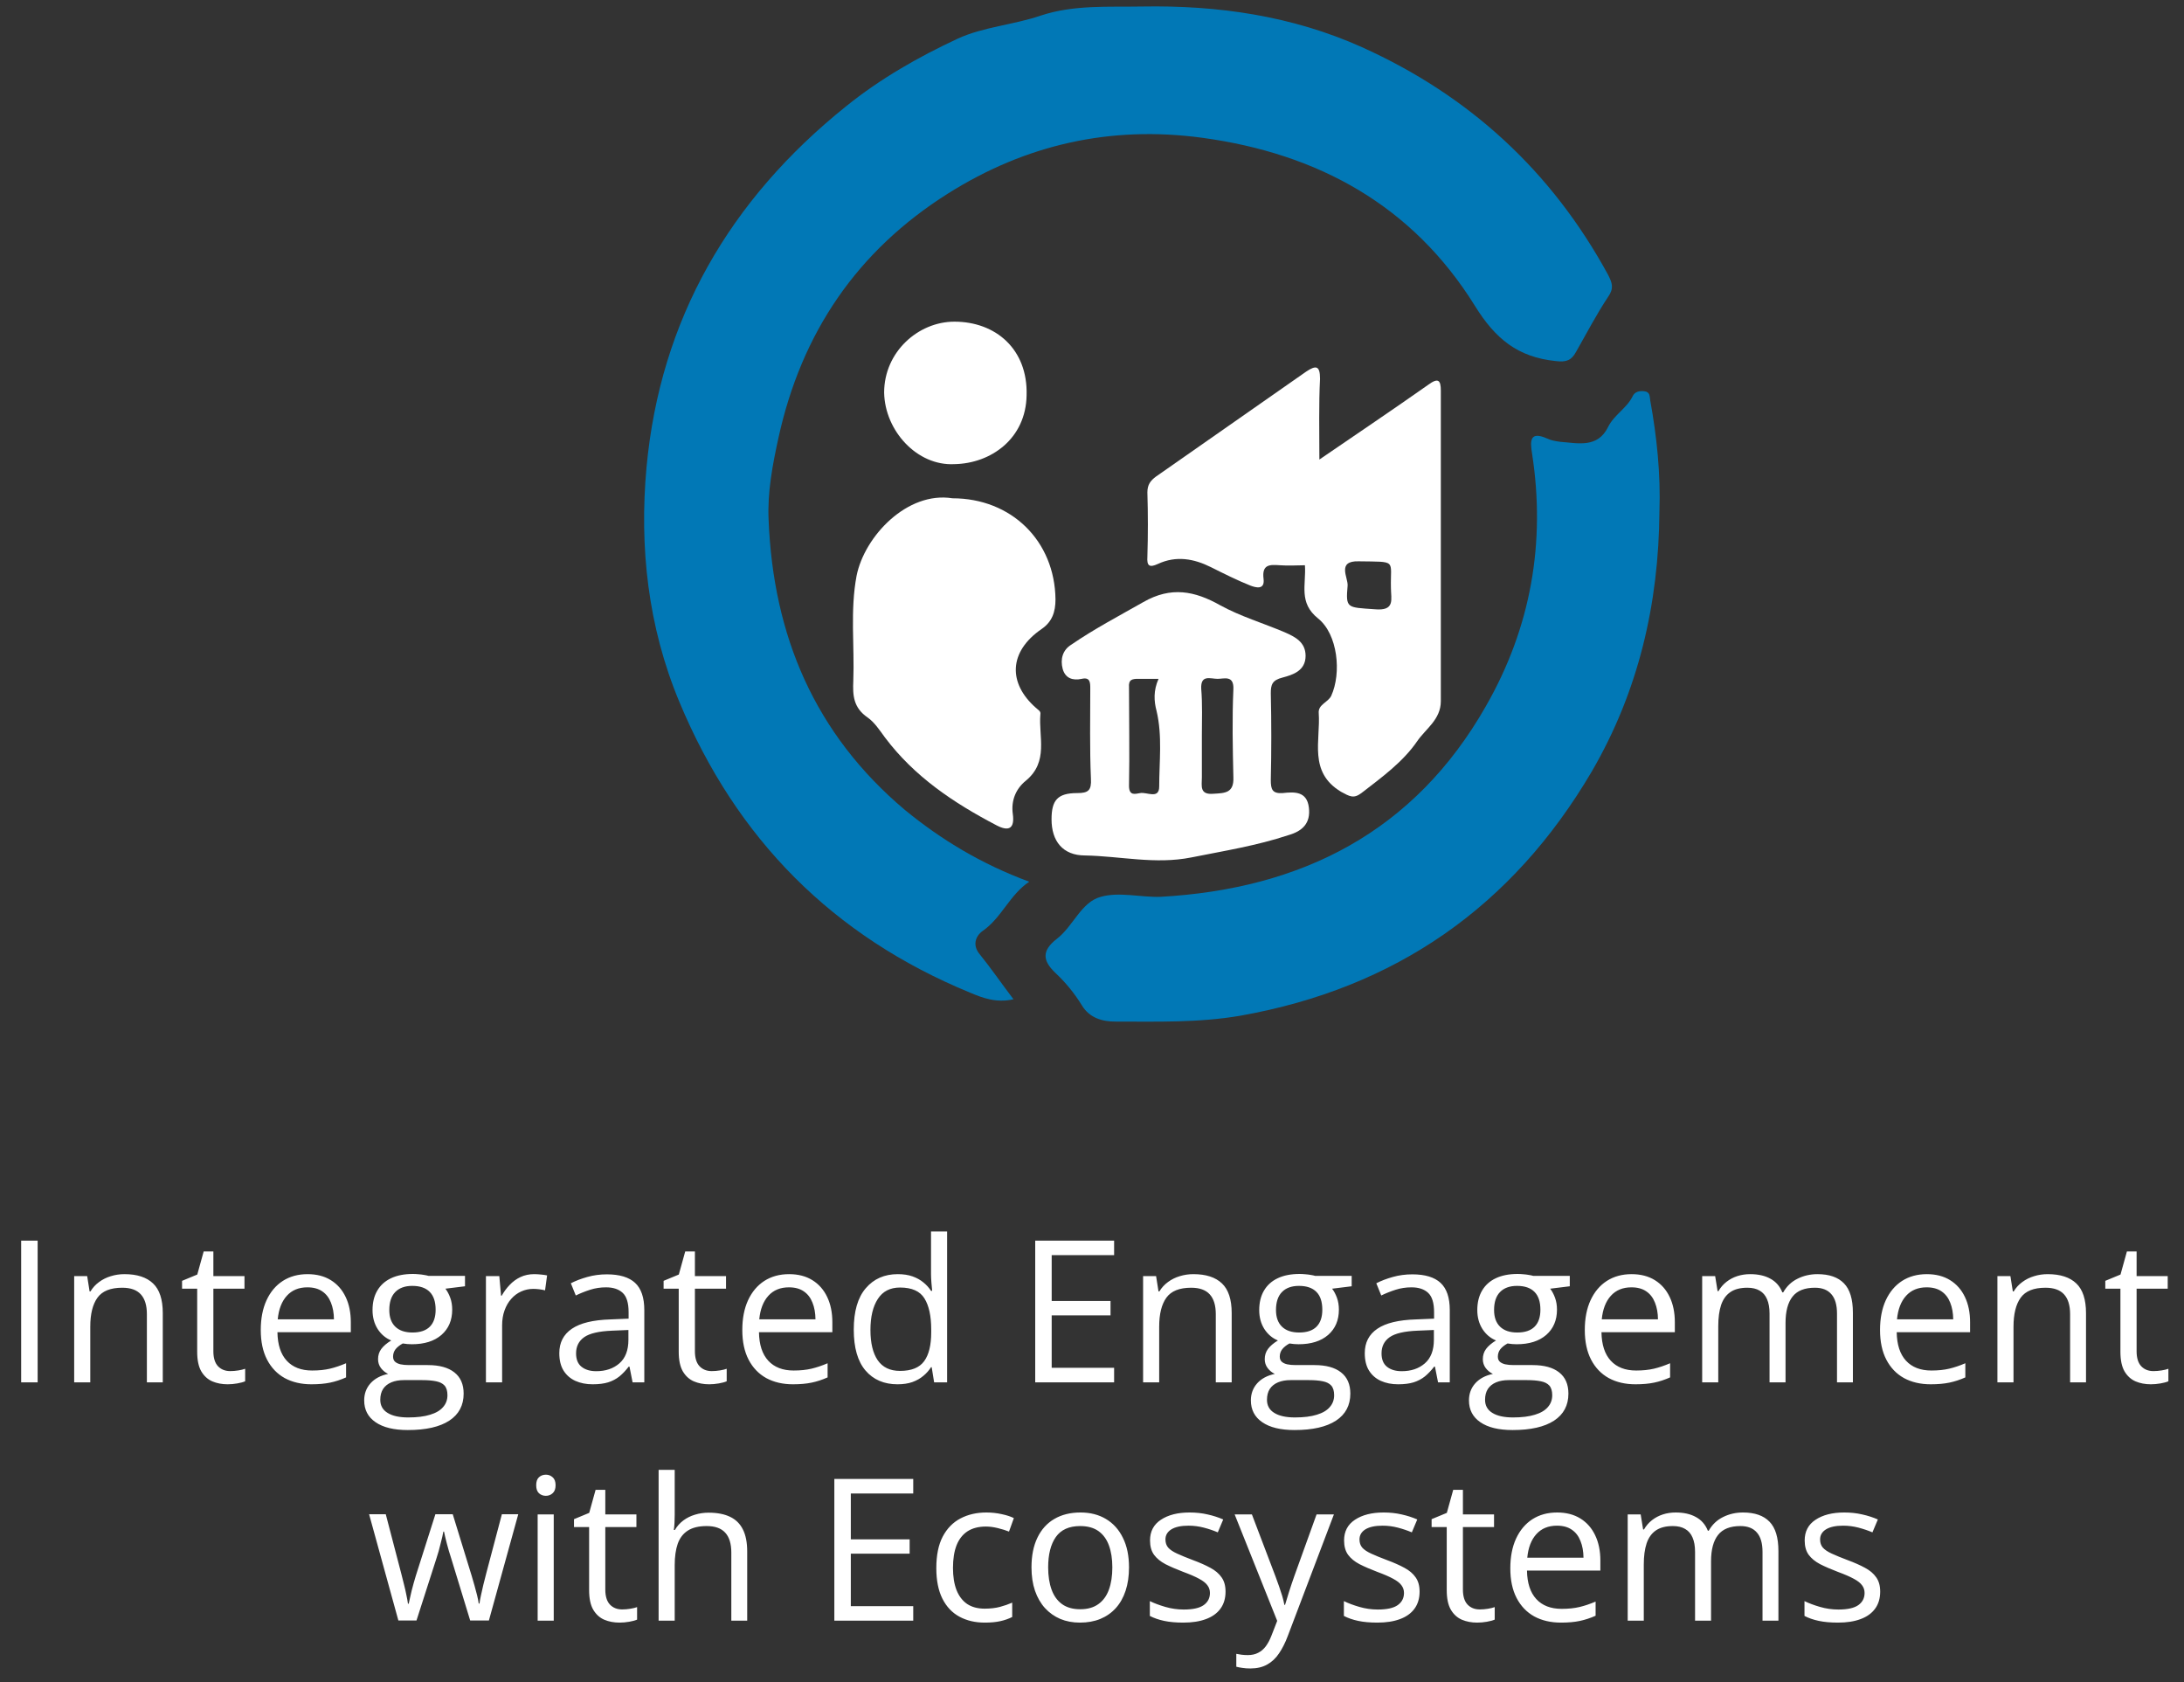
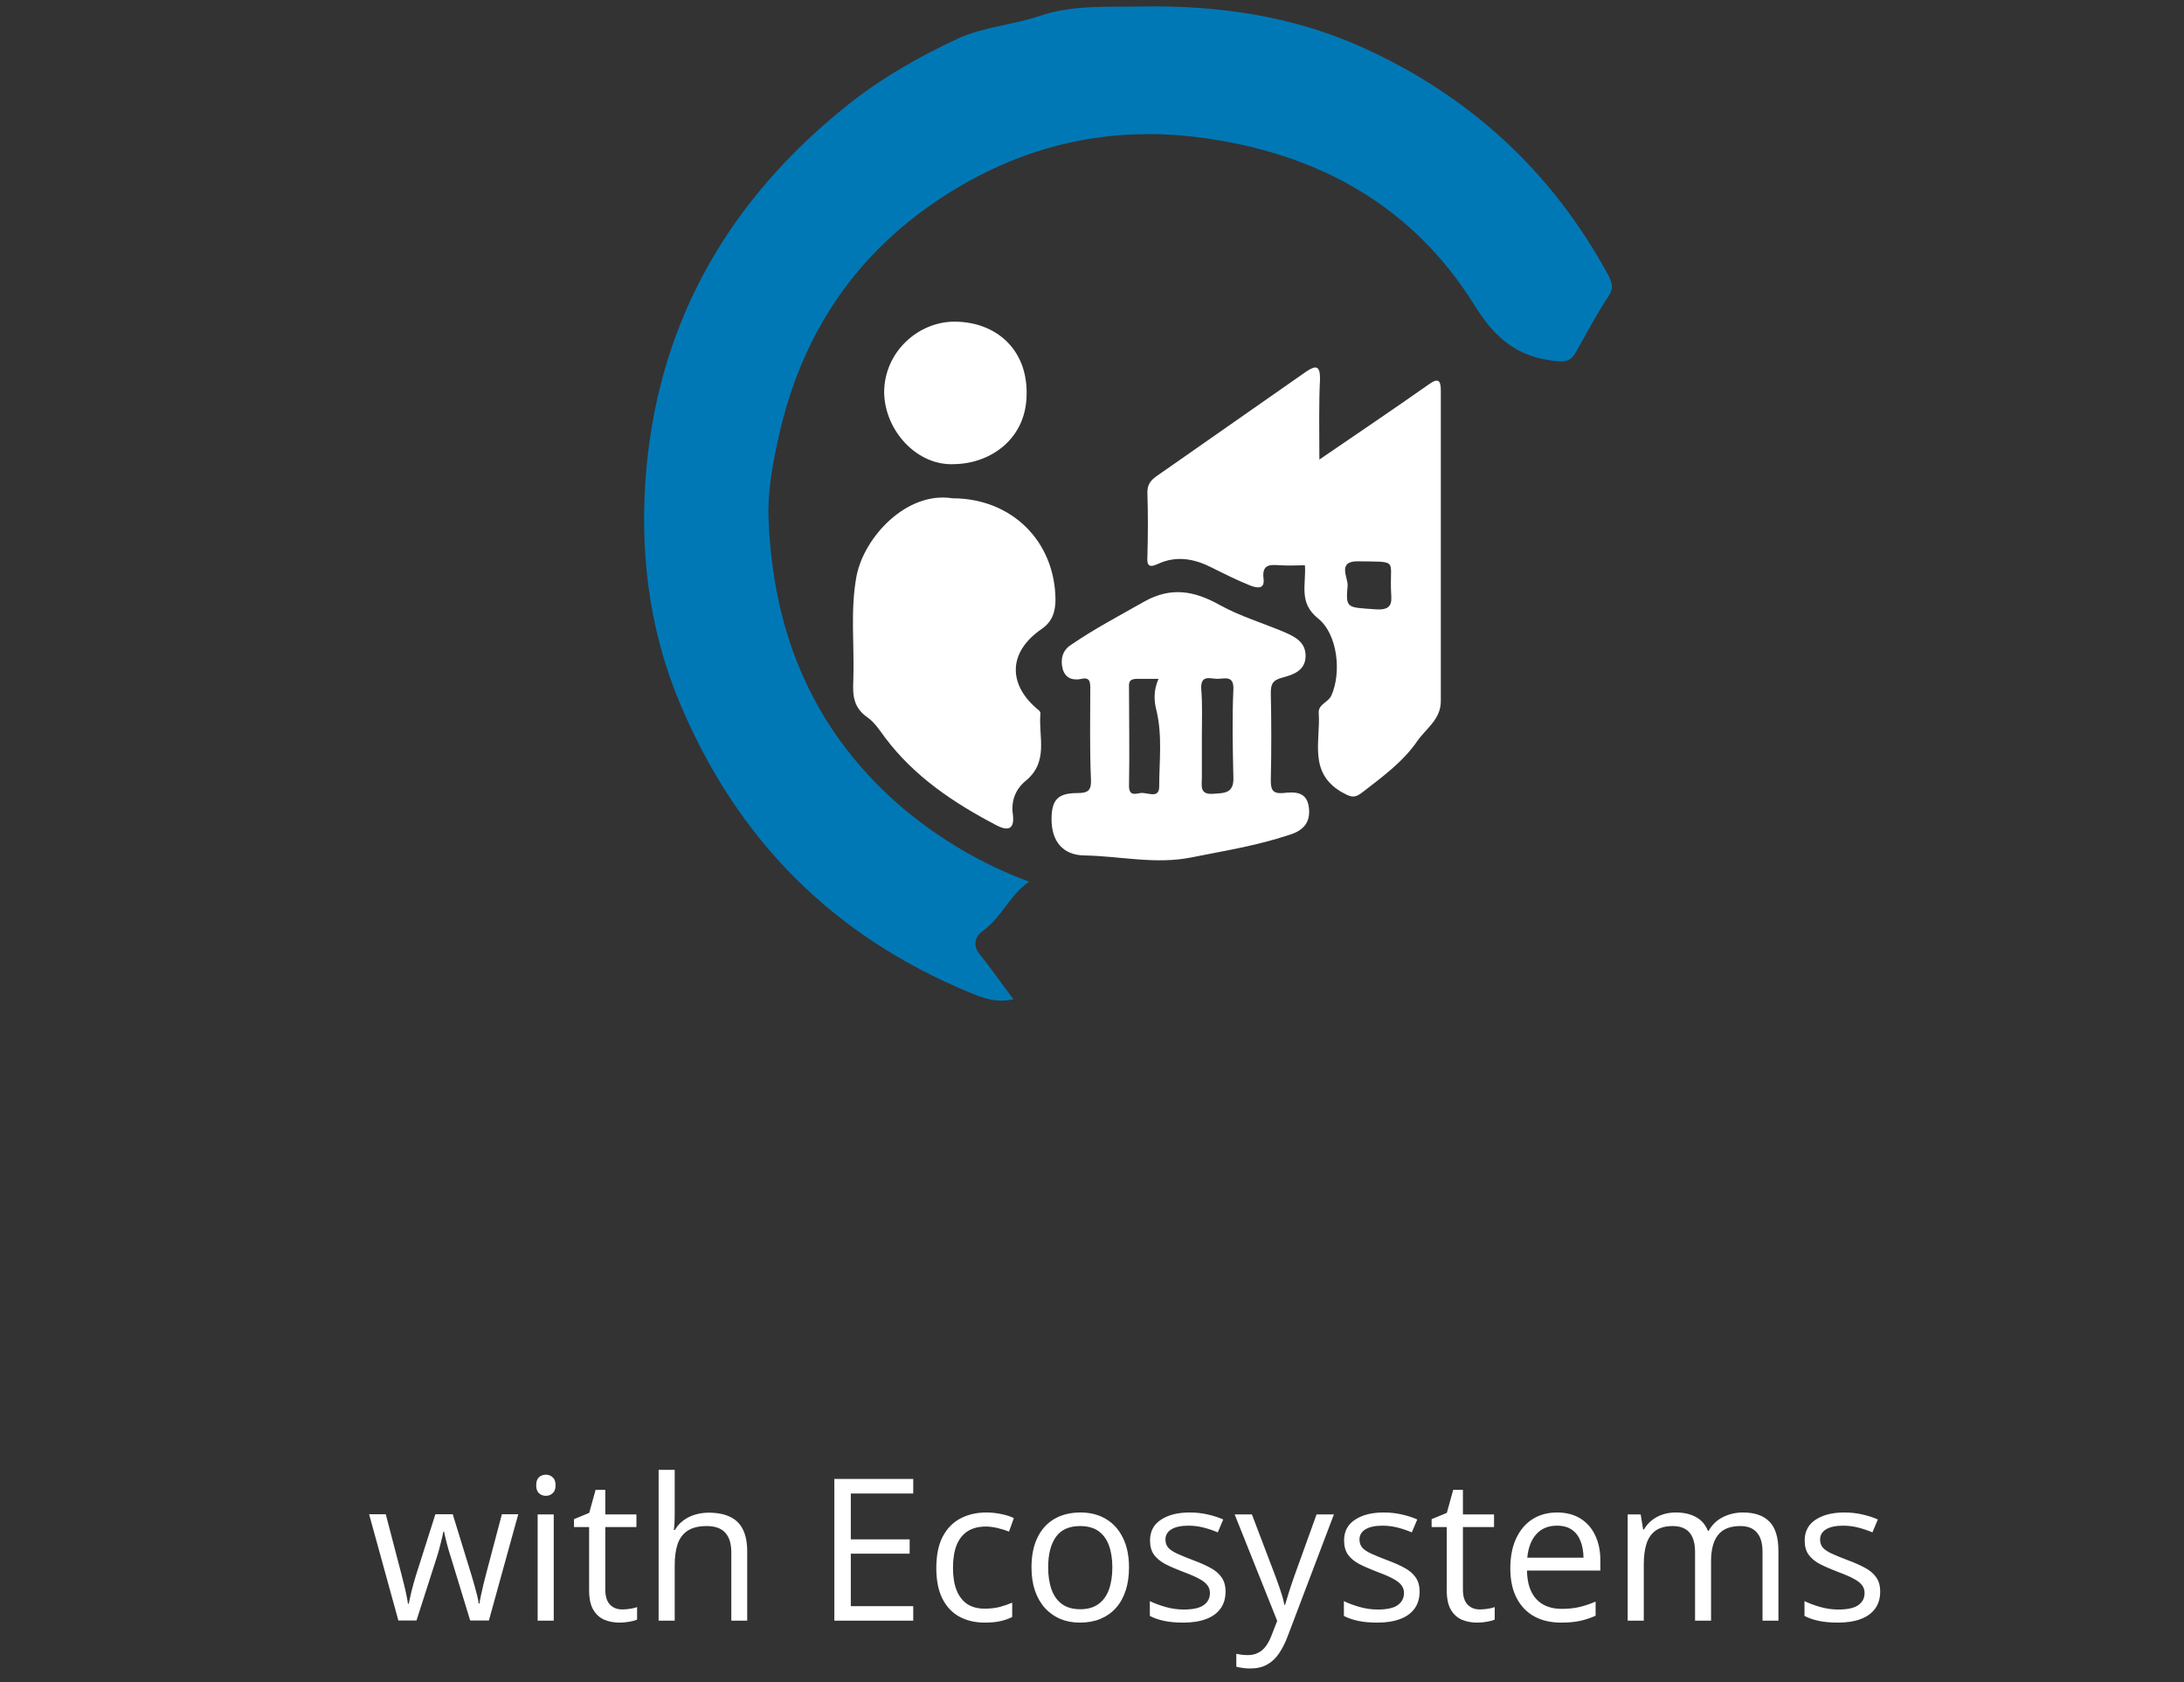
<svg xmlns="http://www.w3.org/2000/svg" width="248" height="191" viewBox="0 0 248 191" fill="none">
  <rect x="0" y="0" width="248" height="191" fill="#333333" stroke="none" />
-   <path d="M2.403 156.939V140.848H4.275V156.939H2.403ZM14.136 144.656C15.567 144.656 16.649 145.009 17.383 145.713C18.117 146.41 18.484 147.533 18.484 149.081V156.939H16.679V149.202C16.679 148.197 16.448 147.445 15.985 146.946C15.53 146.447 14.83 146.197 13.883 146.197C12.548 146.197 11.608 146.575 11.066 147.331C10.523 148.087 10.251 149.184 10.251 150.622V156.939H8.424V144.876H9.899L10.174 146.615H10.273C10.53 146.19 10.856 145.834 11.253 145.548C11.649 145.254 12.093 145.034 12.584 144.887C13.076 144.733 13.593 144.656 14.136 144.656ZM26.144 155.663C26.445 155.663 26.753 155.637 27.069 155.586C27.384 155.534 27.641 155.472 27.839 155.399V156.818C27.626 156.914 27.329 156.994 26.948 157.061C26.573 157.127 26.207 157.16 25.847 157.16C25.209 157.16 24.629 157.05 24.108 156.829C23.587 156.602 23.169 156.22 22.853 155.685C22.545 155.149 22.391 154.408 22.391 153.461V146.307H20.674V145.416L22.402 144.7L23.128 142.081H24.229V144.876H27.762V146.307H24.229V153.406C24.229 154.162 24.401 154.727 24.746 155.101C25.099 155.476 25.564 155.663 26.144 155.663ZM34.927 144.656C35.955 144.656 36.835 144.884 37.569 145.339C38.303 145.794 38.864 146.432 39.253 147.254C39.642 148.068 39.836 149.022 39.836 150.115V151.249H31.504C31.526 152.665 31.878 153.744 32.561 154.485C33.243 155.226 34.205 155.597 35.445 155.597C36.208 155.597 36.883 155.527 37.47 155.388C38.057 155.248 38.666 155.043 39.297 154.771V156.378C38.688 156.65 38.083 156.848 37.481 156.972C36.886 157.097 36.182 157.16 35.368 157.16C34.208 157.16 33.196 156.925 32.33 156.455C31.471 155.978 30.804 155.281 30.327 154.364C29.85 153.447 29.611 152.324 29.611 150.996C29.611 149.697 29.828 148.575 30.261 147.628C30.701 146.674 31.317 145.94 32.11 145.427C32.91 144.913 33.849 144.656 34.927 144.656ZM34.905 146.153C33.929 146.153 33.152 146.472 32.572 147.111C31.992 147.749 31.647 148.641 31.537 149.785H37.921C37.914 149.066 37.8 148.435 37.58 147.892C37.367 147.342 37.041 146.916 36.6 146.615C36.16 146.307 35.595 146.153 34.905 146.153ZM46.308 162.355C44.723 162.355 43.501 162.057 42.643 161.463C41.784 160.876 41.355 160.051 41.355 158.987C41.355 158.231 41.593 157.585 42.071 157.05C42.555 156.514 43.222 156.158 44.074 155.982C43.758 155.835 43.487 155.615 43.259 155.322C43.039 155.028 42.929 154.69 42.929 154.309C42.929 153.869 43.05 153.483 43.292 153.153C43.542 152.816 43.919 152.493 44.426 152.185C43.795 151.928 43.281 151.495 42.885 150.886C42.496 150.27 42.302 149.554 42.302 148.74C42.302 147.874 42.481 147.136 42.841 146.527C43.2 145.911 43.721 145.441 44.404 145.119C45.086 144.796 45.912 144.634 46.88 144.634C47.093 144.634 47.306 144.645 47.519 144.667C47.739 144.682 47.948 144.708 48.146 144.744C48.344 144.774 48.517 144.81 48.663 144.854H52.802V146.032L50.578 146.307C50.798 146.593 50.982 146.938 51.129 147.342C51.276 147.745 51.349 148.193 51.349 148.685C51.349 149.888 50.942 150.846 50.127 151.557C49.313 152.262 48.194 152.614 46.77 152.614C46.433 152.614 46.088 152.585 45.736 152.526C45.376 152.724 45.101 152.944 44.91 153.186C44.727 153.428 44.635 153.707 44.635 154.023C44.635 154.258 44.705 154.445 44.844 154.584C44.991 154.724 45.2 154.826 45.471 154.892C45.743 154.951 46.069 154.98 46.451 154.98H48.575C49.889 154.98 50.894 155.255 51.591 155.806C52.295 156.356 52.648 157.16 52.648 158.216C52.648 159.552 52.105 160.575 51.019 161.287C49.933 161.999 48.362 162.355 46.308 162.355ZM46.363 160.924C47.361 160.924 48.186 160.821 48.839 160.616C49.5 160.417 49.991 160.128 50.314 159.746C50.644 159.372 50.809 158.924 50.809 158.403C50.809 157.919 50.7 157.552 50.479 157.303C50.259 157.061 49.936 156.899 49.511 156.818C49.085 156.73 48.564 156.686 47.948 156.686H45.857C45.314 156.686 44.84 156.771 44.437 156.939C44.033 157.108 43.721 157.358 43.501 157.688C43.288 158.018 43.182 158.429 43.182 158.921C43.182 159.574 43.457 160.069 44.008 160.406C44.558 160.751 45.343 160.924 46.363 160.924ZM46.836 151.282C47.709 151.282 48.366 151.062 48.806 150.622C49.247 150.182 49.467 149.539 49.467 148.696C49.467 147.793 49.243 147.118 48.795 146.67C48.348 146.216 47.687 145.988 46.814 145.988C45.978 145.988 45.332 146.223 44.877 146.693C44.429 147.155 44.206 147.834 44.206 148.729C44.206 149.55 44.433 150.182 44.888 150.622C45.343 151.062 45.992 151.282 46.836 151.282ZM60.66 144.656C60.902 144.656 61.156 144.671 61.42 144.7C61.684 144.722 61.919 144.755 62.124 144.799L61.893 146.494C61.695 146.443 61.475 146.403 61.233 146.373C60.99 146.344 60.763 146.329 60.55 146.329C60.066 146.329 59.607 146.428 59.174 146.626C58.749 146.817 58.375 147.096 58.052 147.463C57.729 147.822 57.476 148.259 57.292 148.773C57.109 149.279 57.017 149.844 57.017 150.468V156.939H55.179V144.876H56.698L56.896 147.1H56.973C57.223 146.652 57.523 146.245 57.876 145.878C58.228 145.504 58.635 145.207 59.097 144.987C59.567 144.766 60.088 144.656 60.66 144.656ZM68.915 144.678C70.353 144.678 71.421 145.001 72.118 145.647C72.815 146.293 73.163 147.324 73.163 148.74V156.939H71.832L71.48 155.156H71.391C71.054 155.597 70.702 155.967 70.335 156.268C69.968 156.562 69.542 156.785 69.058 156.939C68.581 157.086 67.994 157.16 67.297 157.16C66.563 157.16 65.91 157.031 65.338 156.774C64.773 156.518 64.325 156.129 63.995 155.608C63.672 155.087 63.511 154.426 63.511 153.627C63.511 152.423 63.988 151.499 64.942 150.853C65.896 150.207 67.349 149.855 69.3 149.796L71.38 149.708V148.971C71.38 147.929 71.157 147.199 70.709 146.781C70.261 146.362 69.63 146.153 68.816 146.153C68.185 146.153 67.583 146.245 67.011 146.428C66.439 146.612 65.896 146.828 65.382 147.078L64.821 145.691C65.364 145.412 65.987 145.174 66.692 144.976C67.396 144.777 68.137 144.678 68.915 144.678ZM71.359 150.996L69.52 151.073C68.016 151.132 66.956 151.378 66.34 151.81C65.723 152.243 65.415 152.856 65.415 153.649C65.415 154.338 65.624 154.848 66.042 155.178C66.461 155.509 67.015 155.674 67.704 155.674C68.776 155.674 69.653 155.377 70.335 154.782C71.017 154.188 71.359 153.296 71.359 152.108V150.996ZM80.824 155.663C81.125 155.663 81.433 155.637 81.749 155.586C82.064 155.534 82.321 155.472 82.519 155.399V156.818C82.306 156.914 82.009 156.994 81.627 157.061C81.253 157.127 80.886 157.16 80.527 157.16C79.888 157.16 79.309 157.05 78.788 156.829C78.267 156.602 77.849 156.22 77.533 155.685C77.225 155.149 77.071 154.408 77.071 153.461V146.307H75.354V145.416L77.082 144.7L77.808 142.081H78.909V144.876H82.442V146.307H78.909V153.406C78.909 154.162 79.081 154.727 79.426 155.101C79.778 155.476 80.244 155.663 80.824 155.663ZM89.607 144.656C90.634 144.656 91.515 144.884 92.249 145.339C92.982 145.794 93.544 146.432 93.933 147.254C94.321 148.068 94.516 149.022 94.516 150.115V151.249H86.184C86.206 152.665 86.558 153.744 87.241 154.485C87.923 155.226 88.884 155.597 90.124 155.597C90.888 155.597 91.562 155.527 92.15 155.388C92.737 155.248 93.346 155.043 93.977 154.771V156.378C93.368 156.65 92.762 156.848 92.16 156.972C91.566 157.097 90.862 157.16 90.047 157.16C88.888 157.16 87.875 156.925 87.01 156.455C86.151 155.978 85.483 155.281 85.006 154.364C84.529 153.447 84.291 152.324 84.291 150.996C84.291 149.697 84.507 148.575 84.94 147.628C85.381 146.674 85.997 145.94 86.789 145.427C87.589 144.913 88.528 144.656 89.607 144.656ZM89.585 146.153C88.609 146.153 87.831 146.472 87.252 147.111C86.672 147.749 86.327 148.641 86.217 149.785H92.601C92.593 149.066 92.48 148.435 92.26 147.892C92.047 147.342 91.72 146.916 91.28 146.615C90.84 146.307 90.275 146.153 89.585 146.153ZM101.912 157.16C100.386 157.16 99.175 156.639 98.28 155.597C97.392 154.555 96.948 153.007 96.948 150.952C96.948 148.875 97.403 147.309 98.313 146.252C99.223 145.188 100.434 144.656 101.945 144.656C102.584 144.656 103.141 144.741 103.618 144.909C104.095 145.078 104.506 145.306 104.851 145.592C105.196 145.871 105.486 146.19 105.72 146.549H105.852C105.823 146.322 105.794 146.01 105.764 145.614C105.735 145.218 105.72 144.895 105.72 144.645V139.814H107.547V156.939H106.073L105.797 155.222H105.72C105.493 155.582 105.203 155.909 104.851 156.202C104.506 156.496 104.091 156.73 103.607 156.906C103.13 157.075 102.565 157.16 101.912 157.16ZM102.198 155.641C103.49 155.641 104.403 155.274 104.939 154.54C105.475 153.806 105.742 152.717 105.742 151.271V150.941C105.742 149.407 105.486 148.23 104.972 147.408C104.466 146.586 103.541 146.175 102.198 146.175C101.076 146.175 100.236 146.608 99.678 147.474C99.12 148.332 98.841 149.506 98.841 150.996C98.841 152.478 99.117 153.623 99.667 154.43C100.225 155.237 101.068 155.641 102.198 155.641ZM126.511 156.939H117.552V140.848H126.511V142.499H119.423V147.705H126.104V149.334H119.423V155.288H126.511V156.939ZM135.515 144.656C136.946 144.656 138.028 145.009 138.762 145.713C139.495 146.41 139.862 147.533 139.862 149.081V156.939H138.057V149.202C138.057 148.197 137.826 147.445 137.364 146.946C136.909 146.447 136.208 146.197 135.262 146.197C133.926 146.197 132.987 146.575 132.444 147.331C131.901 148.087 131.629 149.184 131.629 150.622V156.939H129.802V144.876H131.277L131.552 146.615H131.651C131.908 146.19 132.235 145.834 132.631 145.548C133.027 145.254 133.471 145.034 133.963 144.887C134.454 144.733 134.972 144.656 135.515 144.656ZM146.994 162.355C145.409 162.355 144.188 162.057 143.329 161.463C142.471 160.876 142.041 160.051 142.041 158.987C142.041 158.231 142.28 157.585 142.757 157.05C143.241 156.514 143.909 156.158 144.76 155.982C144.445 155.835 144.173 155.615 143.946 155.322C143.725 155.028 143.615 154.69 143.615 154.309C143.615 153.869 143.736 153.483 143.979 153.153C144.228 152.816 144.606 152.493 145.112 152.185C144.481 151.928 143.968 151.495 143.571 150.886C143.182 150.27 142.988 149.554 142.988 148.74C142.988 147.874 143.168 147.136 143.527 146.527C143.887 145.911 144.408 145.441 145.09 145.119C145.773 144.796 146.598 144.634 147.567 144.634C147.779 144.634 147.992 144.645 148.205 144.667C148.425 144.682 148.634 144.708 148.832 144.744C149.031 144.774 149.203 144.81 149.35 144.854H153.488V146.032L151.265 146.307C151.485 146.593 151.668 146.938 151.815 147.342C151.962 147.745 152.035 148.193 152.035 148.685C152.035 149.888 151.628 150.846 150.814 151.557C149.999 152.262 148.88 152.614 147.457 152.614C147.119 152.614 146.774 152.585 146.422 152.526C146.062 152.724 145.787 152.944 145.597 153.186C145.413 153.428 145.321 153.707 145.321 154.023C145.321 154.258 145.391 154.445 145.531 154.584C145.677 154.724 145.886 154.826 146.158 154.892C146.429 154.951 146.756 154.98 147.137 154.98H149.262C150.575 154.98 151.58 155.255 152.277 155.806C152.982 156.356 153.334 157.16 153.334 158.216C153.334 159.552 152.791 160.575 151.705 161.287C150.619 161.999 149.049 162.355 146.994 162.355ZM147.049 160.924C148.047 160.924 148.873 160.821 149.526 160.616C150.186 160.417 150.678 160.128 151.001 159.746C151.331 159.372 151.496 158.924 151.496 158.403C151.496 157.919 151.386 157.552 151.166 157.303C150.946 157.061 150.623 156.899 150.197 156.818C149.772 156.73 149.251 156.686 148.634 156.686H146.543C146 156.686 145.527 156.771 145.123 156.939C144.72 157.108 144.408 157.358 144.188 157.688C143.975 158.018 143.869 158.429 143.869 158.921C143.869 159.574 144.144 160.069 144.694 160.406C145.244 160.751 146.029 160.924 147.049 160.924ZM147.523 151.282C148.396 151.282 149.053 151.062 149.493 150.622C149.933 150.182 150.153 149.539 150.153 148.696C150.153 147.793 149.929 147.118 149.482 146.67C149.034 146.216 148.374 145.988 147.501 145.988C146.664 145.988 146.018 146.223 145.564 146.693C145.116 147.155 144.892 147.834 144.892 148.729C144.892 149.55 145.12 150.182 145.575 150.622C146.029 151.062 146.679 151.282 147.523 151.282ZM160.378 144.678C161.816 144.678 162.884 145.001 163.581 145.647C164.278 146.293 164.627 147.324 164.627 148.74V156.939H163.295L162.943 155.156H162.855C162.517 155.597 162.165 155.967 161.798 156.268C161.431 156.562 161.005 156.785 160.521 156.939C160.044 157.086 159.457 157.16 158.76 157.16C158.026 157.16 157.373 157.031 156.801 156.774C156.236 156.518 155.788 156.129 155.458 155.608C155.135 155.087 154.974 154.426 154.974 153.627C154.974 152.423 155.451 151.499 156.405 150.853C157.359 150.207 158.812 149.855 160.763 149.796L162.844 149.708V148.971C162.844 147.929 162.62 147.199 162.172 146.781C161.725 146.362 161.094 146.153 160.279 146.153C159.648 146.153 159.046 146.245 158.474 146.428C157.902 146.612 157.359 146.828 156.845 147.078L156.284 145.691C156.827 145.412 157.45 145.174 158.155 144.976C158.859 144.777 159.6 144.678 160.378 144.678ZM162.822 150.996L160.983 151.073C159.479 151.132 158.419 151.378 157.803 151.81C157.186 152.243 156.878 152.856 156.878 153.649C156.878 154.338 157.087 154.848 157.505 155.178C157.924 155.509 158.478 155.674 159.167 155.674C160.239 155.674 161.116 155.377 161.798 154.782C162.48 154.188 162.822 153.296 162.822 152.108V150.996ZM171.759 162.355C170.174 162.355 168.952 162.057 168.094 161.463C167.235 160.876 166.806 160.051 166.806 158.987C166.806 158.231 167.044 157.585 167.521 157.05C168.006 156.514 168.673 156.158 169.524 155.982C169.209 155.835 168.937 155.615 168.71 155.322C168.49 155.028 168.38 154.69 168.38 154.309C168.38 153.869 168.501 153.483 168.743 153.153C168.992 152.816 169.37 152.493 169.877 152.185C169.246 151.928 168.732 151.495 168.336 150.886C167.947 150.27 167.752 149.554 167.752 148.74C167.752 147.874 167.932 147.136 168.292 146.527C168.651 145.911 169.172 145.441 169.855 145.119C170.537 144.796 171.363 144.634 172.331 144.634C172.544 144.634 172.757 144.645 172.969 144.667C173.19 144.682 173.399 144.708 173.597 144.744C173.795 144.774 173.967 144.81 174.114 144.854H178.253V146.032L176.029 146.307C176.249 146.593 176.433 146.938 176.58 147.342C176.726 147.745 176.8 148.193 176.8 148.685C176.8 149.888 176.392 150.846 175.578 151.557C174.763 152.262 173.644 152.614 172.221 152.614C171.883 152.614 171.539 152.585 171.186 152.526C170.827 152.724 170.552 152.944 170.361 153.186C170.177 153.428 170.086 153.707 170.086 154.023C170.086 154.258 170.155 154.445 170.295 154.584C170.442 154.724 170.651 154.826 170.922 154.892C171.194 154.951 171.52 154.98 171.902 154.98H174.026C175.339 154.98 176.345 155.255 177.042 155.806C177.746 156.356 178.098 157.16 178.098 158.216C178.098 159.552 177.555 160.575 176.469 161.287C175.384 161.999 173.813 162.355 171.759 162.355ZM171.814 160.924C172.812 160.924 173.637 160.821 174.29 160.616C174.951 160.417 175.442 160.128 175.765 159.746C176.095 159.372 176.26 158.924 176.26 158.403C176.26 157.919 176.15 157.552 175.93 157.303C175.71 157.061 175.387 156.899 174.962 156.818C174.536 156.73 174.015 156.686 173.399 156.686H171.307C170.764 156.686 170.291 156.771 169.888 156.939C169.484 157.108 169.172 157.358 168.952 157.688C168.739 158.018 168.633 158.429 168.633 158.921C168.633 159.574 168.908 160.069 169.458 160.406C170.009 160.751 170.794 160.924 171.814 160.924ZM172.287 151.282C173.16 151.282 173.817 151.062 174.257 150.622C174.697 150.182 174.918 149.539 174.918 148.696C174.918 147.793 174.694 147.118 174.246 146.67C173.799 146.216 173.138 145.988 172.265 145.988C171.429 145.988 170.783 146.223 170.328 146.693C169.88 147.155 169.657 147.834 169.657 148.729C169.657 149.55 169.884 150.182 170.339 150.622C170.794 151.062 171.443 151.282 172.287 151.282ZM185.275 144.656C186.302 144.656 187.182 144.884 187.916 145.339C188.65 145.794 189.211 146.432 189.6 147.254C189.989 148.068 190.183 149.022 190.183 150.115V151.249H181.852C181.874 152.665 182.226 153.744 182.908 154.485C183.591 155.226 184.552 155.597 185.792 155.597C186.555 155.597 187.23 155.527 187.817 155.388C188.404 155.248 189.013 155.043 189.644 154.771V156.378C189.035 156.65 188.43 156.848 187.828 156.972C187.234 157.097 186.529 157.16 185.715 157.16C184.555 157.16 183.543 156.925 182.677 156.455C181.819 155.978 181.151 155.281 180.674 154.364C180.197 153.447 179.958 152.324 179.958 150.996C179.958 149.697 180.175 148.575 180.608 147.628C181.048 146.674 181.664 145.94 182.457 145.427C183.257 144.913 184.196 144.656 185.275 144.656ZM185.253 146.153C184.277 146.153 183.499 146.472 182.919 147.111C182.34 147.749 181.995 148.641 181.885 149.785H188.268C188.261 149.066 188.147 148.435 187.927 147.892C187.714 147.342 187.388 146.916 186.948 146.615C186.507 146.307 185.942 146.153 185.253 146.153ZM206.385 144.656C207.713 144.656 208.715 145.005 209.39 145.702C210.065 146.392 210.402 147.503 210.402 149.037V156.939H208.597V149.125C208.597 148.149 208.384 147.419 207.959 146.935C207.541 146.443 206.917 146.197 206.088 146.197C204.921 146.197 204.073 146.535 203.545 147.21C203.017 147.885 202.753 148.879 202.753 150.193V156.939H200.937V149.125C200.937 148.472 200.841 147.929 200.651 147.496C200.467 147.063 200.188 146.74 199.814 146.527C199.447 146.307 198.981 146.197 198.416 146.197C197.616 146.197 196.974 146.362 196.49 146.693C196.006 147.023 195.654 147.514 195.433 148.167C195.221 148.813 195.114 149.609 195.114 150.556V156.939H193.287V144.876H194.762L195.037 146.582H195.136C195.378 146.164 195.683 145.812 196.05 145.526C196.417 145.24 196.828 145.023 197.283 144.876C197.737 144.73 198.222 144.656 198.735 144.656C199.653 144.656 200.419 144.829 201.036 145.174C201.659 145.511 202.111 146.028 202.39 146.726H202.489C202.885 146.028 203.428 145.511 204.118 145.174C204.807 144.829 205.563 144.656 206.385 144.656ZM218.8 144.656C219.827 144.656 220.708 144.884 221.442 145.339C222.175 145.794 222.737 146.432 223.126 147.254C223.514 148.068 223.709 149.022 223.709 150.115V151.249H215.377C215.399 152.665 215.751 153.744 216.434 154.485C217.116 155.226 218.077 155.597 219.317 155.597C220.08 155.597 220.756 155.527 221.343 155.388C221.93 155.248 222.539 155.043 223.17 154.771V156.378C222.561 156.65 221.955 156.848 221.354 156.972C220.759 157.097 220.055 157.16 219.24 157.16C218.081 157.16 217.068 156.925 216.203 156.455C215.344 155.978 214.676 155.281 214.199 154.364C213.722 153.447 213.484 152.324 213.484 150.996C213.484 149.697 213.7 148.575 214.133 147.628C214.574 146.674 215.19 145.94 215.982 145.427C216.782 144.913 217.721 144.656 218.8 144.656ZM218.778 146.153C217.802 146.153 217.024 146.472 216.445 147.111C215.865 147.749 215.52 148.641 215.41 149.785H221.794C221.786 149.066 221.673 148.435 221.453 147.892C221.24 147.342 220.913 146.916 220.473 146.615C220.033 146.307 219.468 146.153 218.778 146.153ZM232.525 144.656C233.956 144.656 235.038 145.009 235.772 145.713C236.506 146.41 236.873 147.533 236.873 149.081V156.939H235.067V149.202C235.067 148.197 234.836 147.445 234.374 146.946C233.919 146.447 233.218 146.197 232.272 146.197C230.936 146.197 229.997 146.575 229.454 147.331C228.911 148.087 228.64 149.184 228.64 150.622V156.939H226.813V144.876H228.288L228.563 146.615H228.662C228.919 146.19 229.245 145.834 229.641 145.548C230.038 145.254 230.481 145.034 230.973 144.887C231.465 144.733 231.982 144.656 232.525 144.656ZM244.533 155.663C244.834 155.663 245.142 155.637 245.458 155.586C245.773 155.534 246.03 155.472 246.228 155.399V156.818C246.015 156.914 245.718 156.994 245.336 157.061C244.962 157.127 244.595 157.16 244.236 157.16C243.597 157.16 243.018 157.05 242.497 156.829C241.976 156.602 241.558 156.22 241.242 155.685C240.934 155.149 240.78 154.408 240.78 153.461V146.307H239.063V145.416L240.791 144.7L241.517 142.081H242.618V144.876H246.151V146.307H242.618V153.406C242.618 154.162 242.79 154.727 243.135 155.101C243.487 155.476 243.953 155.663 244.533 155.663Z" fill="white" />
  <path d="M53.391 183.976L51.245 176.954C51.15 176.653 51.058 176.36 50.97 176.074C50.889 175.78 50.812 175.501 50.739 175.237C50.673 174.966 50.61 174.716 50.552 174.489C50.5 174.254 50.456 174.052 50.42 173.883H50.343C50.313 174.052 50.273 174.254 50.221 174.489C50.17 174.716 50.108 174.966 50.034 175.237C49.968 175.509 49.895 175.795 49.814 176.096C49.733 176.389 49.642 176.686 49.539 176.987L47.294 183.976H45.236L41.912 171.913H43.805L45.544 178.572C45.661 179.012 45.771 179.449 45.874 179.882C45.984 180.307 46.076 180.711 46.149 181.092C46.23 181.467 46.288 181.793 46.325 182.072H46.413C46.457 181.889 46.505 181.668 46.556 181.412C46.615 181.155 46.677 180.883 46.743 180.597C46.817 180.304 46.894 180.014 46.975 179.728C47.055 179.434 47.136 179.159 47.217 178.902L49.44 171.913H51.41L53.556 178.891C53.666 179.243 53.773 179.61 53.876 179.992C53.986 180.373 54.085 180.744 54.173 181.103C54.261 181.456 54.323 181.771 54.36 182.05H54.448C54.477 181.801 54.532 181.492 54.613 181.126C54.694 180.759 54.785 180.355 54.888 179.915C54.998 179.475 55.112 179.027 55.229 178.572L56.99 171.913H58.85L55.516 183.976H53.391ZM62.879 171.935V183.998H61.052V171.935H62.879ZM61.987 167.423C62.288 167.423 62.545 167.522 62.758 167.72C62.978 167.91 63.088 168.211 63.088 168.622C63.088 169.026 62.978 169.327 62.758 169.525C62.545 169.723 62.288 169.822 61.987 169.822C61.672 169.822 61.408 169.723 61.195 169.525C60.989 169.327 60.887 169.026 60.887 168.622C60.887 168.211 60.989 167.91 61.195 167.72C61.408 167.522 61.672 167.423 61.987 167.423ZM70.649 182.721C70.95 182.721 71.258 182.696 71.574 182.644C71.889 182.593 72.146 182.531 72.344 182.457V183.877C72.132 183.972 71.834 184.053 71.453 184.119C71.079 184.185 70.712 184.218 70.352 184.218C69.714 184.218 69.134 184.108 68.613 183.888C68.092 183.661 67.674 183.279 67.358 182.743C67.05 182.208 66.896 181.467 66.896 180.52V173.366H65.179V172.474L66.907 171.759L67.633 169.14H68.734V171.935H72.267V173.366H68.734V180.465C68.734 181.221 68.907 181.786 69.251 182.16C69.604 182.534 70.07 182.721 70.649 182.721ZM76.615 166.872V171.99C76.615 172.284 76.607 172.581 76.593 172.882C76.578 173.175 76.552 173.447 76.516 173.696H76.637C76.886 173.271 77.202 172.915 77.583 172.629C77.972 172.335 78.412 172.115 78.904 171.968C79.396 171.814 79.917 171.737 80.467 171.737C81.436 171.737 82.243 171.891 82.888 172.199C83.541 172.507 84.029 172.984 84.352 173.63C84.682 174.276 84.847 175.112 84.847 176.14V183.998H83.043V176.261C83.043 175.255 82.811 174.503 82.349 174.004C81.894 173.505 81.193 173.256 80.247 173.256C79.352 173.256 78.636 173.428 78.101 173.773C77.572 174.111 77.191 174.61 76.956 175.27C76.728 175.93 76.615 176.738 76.615 177.692V183.998H74.788V166.872H76.615ZM103.701 183.998H94.742V167.907H103.701V169.558H96.613V174.764H103.294V176.393H96.613V182.347H103.701V183.998ZM111.824 184.218C110.738 184.218 109.781 183.995 108.952 183.547C108.122 183.099 107.477 182.417 107.014 181.5C106.552 180.583 106.321 179.427 106.321 178.033C106.321 176.573 106.563 175.38 107.047 174.456C107.539 173.524 108.214 172.834 109.073 172.386C109.931 171.939 110.907 171.715 112 171.715C112.602 171.715 113.182 171.777 113.739 171.902C114.304 172.02 114.767 172.17 115.126 172.353L114.576 173.883C114.209 173.737 113.783 173.604 113.299 173.487C112.822 173.37 112.375 173.311 111.956 173.311C111.12 173.311 110.423 173.491 109.865 173.85C109.315 174.21 108.9 174.738 108.621 175.435C108.35 176.132 108.214 176.991 108.214 178.011C108.214 178.987 108.346 179.819 108.61 180.509C108.882 181.199 109.282 181.727 109.81 182.094C110.346 182.454 111.013 182.633 111.813 182.633C112.452 182.633 113.028 182.567 113.541 182.435C114.055 182.296 114.521 182.134 114.939 181.951V183.58C114.535 183.785 114.084 183.943 113.585 184.053C113.094 184.163 112.507 184.218 111.824 184.218ZM128.202 177.945C128.202 178.935 128.073 179.819 127.816 180.597C127.56 181.375 127.189 182.032 126.705 182.567C126.221 183.103 125.634 183.514 124.944 183.8C124.261 184.079 123.487 184.218 122.621 184.218C121.814 184.218 121.073 184.079 120.398 183.8C119.73 183.514 119.151 183.103 118.659 182.567C118.175 182.032 117.797 181.375 117.526 180.597C117.261 179.819 117.129 178.935 117.129 177.945C117.129 176.624 117.353 175.501 117.801 174.577C118.248 173.645 118.887 172.937 119.716 172.452C120.552 171.961 121.547 171.715 122.699 171.715C123.799 171.715 124.76 171.961 125.582 172.452C126.411 172.944 127.053 173.656 127.508 174.588C127.971 175.512 128.202 176.631 128.202 177.945ZM119.022 177.945C119.022 178.913 119.151 179.753 119.408 180.465C119.664 181.177 120.061 181.727 120.596 182.116C121.132 182.505 121.822 182.699 122.665 182.699C123.502 182.699 124.188 182.505 124.724 182.116C125.267 181.727 125.667 181.177 125.923 180.465C126.18 179.753 126.309 178.913 126.309 177.945C126.309 176.983 126.18 176.154 125.923 175.457C125.667 174.753 125.27 174.21 124.735 173.828C124.199 173.447 123.506 173.256 122.654 173.256C121.4 173.256 120.479 173.671 119.892 174.5C119.312 175.329 119.022 176.477 119.022 177.945ZM139.164 180.696C139.164 181.467 138.97 182.116 138.581 182.644C138.199 183.165 137.649 183.558 136.93 183.822C136.218 184.086 135.367 184.218 134.376 184.218C133.532 184.218 132.802 184.152 132.186 184.02C131.57 183.888 131.03 183.701 130.568 183.459V181.775C131.06 182.017 131.647 182.237 132.329 182.435C133.011 182.633 133.709 182.732 134.42 182.732C135.462 182.732 136.218 182.564 136.688 182.226C137.157 181.889 137.392 181.43 137.392 180.85C137.392 180.52 137.297 180.23 137.106 179.981C136.922 179.724 136.611 179.478 136.17 179.243C135.73 179.001 135.121 178.737 134.343 178.451C133.573 178.157 132.905 177.868 132.34 177.581C131.782 177.288 131.35 176.932 131.041 176.514C130.741 176.096 130.59 175.553 130.59 174.885C130.59 173.865 131.001 173.084 131.823 172.541C132.652 171.99 133.738 171.715 135.081 171.715C135.807 171.715 136.486 171.788 137.117 171.935C137.755 172.075 138.35 172.265 138.9 172.507L138.284 173.971C137.785 173.759 137.253 173.579 136.688 173.432C136.123 173.285 135.547 173.212 134.96 173.212C134.116 173.212 133.466 173.351 133.011 173.63C132.564 173.909 132.34 174.291 132.34 174.775C132.34 175.149 132.443 175.457 132.648 175.699C132.861 175.941 133.199 176.169 133.661 176.382C134.123 176.595 134.732 176.844 135.488 177.13C136.244 177.409 136.897 177.699 137.447 178C137.997 178.293 138.419 178.653 138.713 179.078C139.014 179.497 139.164 180.036 139.164 180.696ZM140.199 171.935H142.158L144.821 178.935C144.975 179.346 145.119 179.742 145.251 180.124C145.383 180.498 145.5 180.858 145.603 181.203C145.706 181.547 145.786 181.881 145.845 182.204H145.922C146.025 181.837 146.171 181.357 146.362 180.762C146.553 180.161 146.758 179.548 146.979 178.924L149.499 171.935H151.469L146.219 185.77C145.94 186.511 145.614 187.157 145.24 187.707C144.873 188.258 144.425 188.68 143.897 188.973C143.369 189.274 142.73 189.424 141.982 189.424C141.637 189.424 141.332 189.402 141.068 189.358C140.804 189.322 140.577 189.278 140.386 189.226V187.762C140.547 187.799 140.742 187.832 140.969 187.861C141.204 187.891 141.446 187.905 141.696 187.905C142.15 187.905 142.543 187.817 142.873 187.641C143.211 187.473 143.501 187.223 143.743 186.893C143.985 186.563 144.194 186.17 144.37 185.715L145.03 184.02L140.199 171.935ZM161.199 180.696C161.199 181.467 161.004 182.116 160.616 182.644C160.234 183.165 159.684 183.558 158.965 183.822C158.253 184.086 157.402 184.218 156.411 184.218C155.567 184.218 154.837 184.152 154.221 184.02C153.604 183.888 153.065 183.701 152.603 183.459V181.775C153.094 182.017 153.681 182.237 154.364 182.435C155.046 182.633 155.743 182.732 156.455 182.732C157.497 182.732 158.253 182.564 158.722 182.226C159.192 181.889 159.427 181.43 159.427 180.85C159.427 180.52 159.331 180.23 159.141 179.981C158.957 179.724 158.645 179.478 158.205 179.243C157.765 179.001 157.156 178.737 156.378 178.451C155.608 178.157 154.94 177.868 154.375 177.581C153.817 177.288 153.384 176.932 153.076 176.514C152.775 176.096 152.625 175.553 152.625 174.885C152.625 173.865 153.036 173.084 153.858 172.541C154.687 171.99 155.773 171.715 157.115 171.715C157.842 171.715 158.521 171.788 159.152 171.935C159.79 172.075 160.384 172.265 160.935 172.507L160.318 173.971C159.819 173.759 159.287 173.579 158.722 173.432C158.157 173.285 157.581 173.212 156.994 173.212C156.151 173.212 155.501 173.351 155.046 173.63C154.599 173.909 154.375 174.291 154.375 174.775C154.375 175.149 154.478 175.457 154.683 175.699C154.896 175.941 155.233 176.169 155.696 176.382C156.158 176.595 156.767 176.844 157.523 177.13C158.278 177.409 158.932 177.699 159.482 178C160.032 178.293 160.454 178.653 160.748 179.078C161.048 179.497 161.199 180.036 161.199 180.696ZM168.034 182.721C168.335 182.721 168.643 182.696 168.958 182.644C169.274 182.593 169.531 182.531 169.729 182.457V183.877C169.516 183.972 169.219 184.053 168.837 184.119C168.463 184.185 168.096 184.218 167.737 184.218C167.098 184.218 166.519 184.108 165.998 183.888C165.477 183.661 165.058 183.279 164.743 182.743C164.435 182.208 164.281 181.467 164.281 180.52V173.366H162.564V172.474L164.292 171.759L165.018 169.14H166.119V171.935H169.652V173.366H166.119V180.465C166.119 181.221 166.291 181.786 166.636 182.16C166.988 182.534 167.454 182.721 168.034 182.721ZM176.817 171.715C177.844 171.715 178.725 171.943 179.458 172.397C180.192 172.852 180.754 173.491 181.142 174.313C181.531 175.127 181.726 176.081 181.726 177.174V178.308H173.394C173.416 179.724 173.768 180.803 174.451 181.544C175.133 182.285 176.094 182.655 177.334 182.655C178.097 182.655 178.772 182.586 179.359 182.446C179.946 182.307 180.555 182.101 181.186 181.83V183.437C180.577 183.708 179.972 183.906 179.37 184.031C178.776 184.156 178.072 184.218 177.257 184.218C176.098 184.218 175.085 183.983 174.219 183.514C173.361 183.037 172.693 182.34 172.216 181.423C171.739 180.505 171.501 179.383 171.501 178.055C171.501 176.756 171.717 175.633 172.15 174.687C172.59 173.733 173.207 172.999 173.999 172.485C174.799 171.972 175.738 171.715 176.817 171.715ZM176.795 173.212C175.819 173.212 175.041 173.531 174.462 174.169C173.882 174.808 173.537 175.699 173.427 176.844H179.811C179.803 176.125 179.69 175.494 179.469 174.951C179.257 174.401 178.93 173.975 178.49 173.674C178.05 173.366 177.485 173.212 176.795 173.212ZM197.927 171.715C199.255 171.715 200.257 172.064 200.932 172.761C201.607 173.45 201.945 174.562 201.945 176.096V183.998H200.139V176.184C200.139 175.208 199.927 174.478 199.501 173.993C199.083 173.502 198.459 173.256 197.63 173.256C196.463 173.256 195.616 173.593 195.088 174.269C194.559 174.944 194.295 175.938 194.295 177.251V183.998H192.479V176.184C192.479 175.531 192.384 174.988 192.193 174.555C192.009 174.122 191.731 173.799 191.356 173.586C190.989 173.366 190.524 173.256 189.959 173.256C189.159 173.256 188.517 173.421 188.032 173.751C187.548 174.081 187.196 174.573 186.976 175.226C186.763 175.872 186.657 176.668 186.657 177.614V183.998H184.83V171.935H186.304L186.58 173.641H186.679C186.921 173.223 187.225 172.871 187.592 172.585C187.959 172.298 188.37 172.082 188.825 171.935C189.28 171.788 189.764 171.715 190.278 171.715C191.195 171.715 191.962 171.887 192.578 172.232C193.202 172.57 193.653 173.087 193.932 173.784H194.031C194.427 173.087 194.97 172.57 195.66 172.232C196.35 171.887 197.105 171.715 197.927 171.715ZM213.501 180.696C213.501 181.467 213.307 182.116 212.918 182.644C212.536 183.165 211.986 183.558 211.267 183.822C210.555 184.086 209.704 184.218 208.713 184.218C207.87 184.218 207.14 184.152 206.523 184.02C205.907 183.888 205.367 183.701 204.905 183.459V181.775C205.397 182.017 205.984 182.237 206.666 182.435C207.349 182.633 208.046 182.732 208.757 182.732C209.799 182.732 210.555 182.564 211.025 182.226C211.494 181.889 211.729 181.43 211.729 180.85C211.729 180.52 211.634 180.23 211.443 179.981C211.26 179.724 210.948 179.478 210.507 179.243C210.067 179.001 209.458 178.737 208.68 178.451C207.91 178.157 207.242 177.868 206.677 177.581C206.12 177.288 205.687 176.932 205.378 176.514C205.078 176.096 204.927 175.553 204.927 174.885C204.927 173.865 205.338 173.084 206.16 172.541C206.989 171.99 208.075 171.715 209.418 171.715C210.144 171.715 210.823 171.788 211.454 171.935C212.092 172.075 212.687 172.265 213.237 172.507L212.621 173.971C212.122 173.759 211.59 173.579 211.025 173.432C210.46 173.285 209.884 173.212 209.297 173.212C208.453 173.212 207.804 173.351 207.349 173.63C206.901 173.909 206.677 174.291 206.677 174.775C206.677 175.149 206.78 175.457 206.985 175.699C207.198 175.941 207.536 176.169 207.998 176.382C208.46 176.595 209.069 176.844 209.825 177.13C210.581 177.409 211.234 177.699 211.784 178C212.335 178.293 212.756 178.653 213.05 179.078C213.351 179.497 213.501 180.036 213.501 180.696Z" fill="white" />
  <path d="M116.872 100.103C114.635 101.594 113.741 104.203 111.579 105.694C110.759 106.29 110.386 107.334 111.281 108.378C112.548 109.943 113.666 111.583 115.083 113.447C113.144 113.894 111.579 113.298 110.163 112.701C94.583 106.291 83.626 95.258 77.14 79.679C73.562 71.107 72.593 62.087 73.413 53.067C74.979 36.221 82.88 22.654 96.074 12.069C99.95 8.938 104.274 6.478 108.746 4.391C111.654 3.049 115.083 2.826 118.139 1.782C121.94 0.515 125.891 0.813 129.693 0.739C138.265 0.589 146.688 1.782 154.664 5.36C166.889 10.876 176.207 19.449 182.618 31.226C183.065 32.121 183.289 32.717 182.618 33.686C181.276 35.699 180.158 37.861 178.965 39.948C178.444 40.917 177.847 41.141 176.654 40.992C172.331 40.544 169.797 38.457 167.486 34.73C160.404 23.325 149.67 17.436 136.551 15.647C126.115 14.231 116.499 16.393 107.628 21.983C97.341 28.468 91.005 37.786 88.396 49.713C87.725 52.769 87.129 55.9 87.278 59.031C87.8 72.15 92.496 83.332 102.783 91.978C106.883 95.333 111.43 98.091 116.872 100.103Z" fill="#0178B6" />
-   <path d="M188.433 58.062C188.359 68.572 186.048 78.486 180.755 87.581C171.736 102.936 158.467 112.179 140.875 115.31C136.104 116.13 131.408 115.981 126.638 115.981C125.221 115.981 123.73 115.608 122.836 114.117C122.016 112.776 120.972 111.509 119.854 110.465C118.363 109.049 118.289 107.931 120.003 106.589C121.867 105.172 122.761 102.414 124.998 101.818C127.085 101.222 129.545 101.892 131.781 101.818C147.808 100.923 160.629 94.438 168.754 80.126C173.823 71.256 175.537 61.64 173.972 51.502C173.748 50.086 173.674 48.893 175.686 49.787C176.134 50.011 176.655 50.086 177.177 50.16C179.19 50.309 181.426 50.906 182.619 48.446C183.29 47.104 184.706 46.358 185.377 45.017C185.601 44.495 186.122 44.346 186.719 44.42C187.39 44.495 187.315 45.017 187.39 45.464C188.135 49.564 188.582 53.813 188.433 58.062Z" fill="#0178B6" />
  <path d="M149.819 52.173C154.068 49.266 158.168 46.508 162.193 43.675C163.311 42.855 163.61 43.153 163.61 44.346C163.61 56.124 163.61 67.827 163.61 79.604C163.61 81.692 161.895 82.735 160.926 84.151C159.286 86.537 156.901 88.251 154.59 90.04C153.696 90.711 153.248 90.413 152.279 89.891C148.552 87.655 149.968 84.077 149.745 80.946C149.67 79.977 150.788 79.754 151.161 79.008C152.354 76.399 151.907 72.001 149.67 70.212C147.434 68.423 148.328 66.41 148.179 64.174C147.359 64.174 146.316 64.249 145.347 64.174C144.229 64.1 143.26 64.025 143.483 65.74C143.632 67.007 142.589 66.709 141.992 66.485C140.501 65.889 139.011 65.143 137.52 64.398C135.582 63.429 133.569 63.056 131.482 64.025C130.513 64.472 130.215 64.249 130.289 63.205C130.364 60.745 130.364 58.36 130.289 55.9C130.289 55.005 130.662 54.558 131.258 54.111C136.923 50.16 142.663 46.135 148.328 42.184C149.447 41.439 149.894 41.513 149.894 43.004C149.745 45.911 149.819 48.968 149.819 52.173ZM157.944 66.709C157.87 63.503 158.69 63.801 154.292 63.727C151.757 63.652 153.099 65.59 153.025 66.485C152.801 69.094 152.95 68.945 156.081 69.168C158.466 69.392 157.944 68.05 157.944 66.709Z" fill="white" />
  <path d="M108.151 56.571C114.86 56.571 119.779 61.416 119.854 68.051C119.854 69.467 119.481 70.585 118.289 71.405C114.487 74.014 114.487 77.592 117.618 80.35C117.841 80.574 118.214 80.723 118.139 81.096C117.916 83.63 119.109 86.463 116.5 88.624C115.381 89.519 114.785 90.861 115.009 92.426C115.232 94.066 114.561 94.439 113.145 93.693C108.3 91.159 103.827 88.177 100.473 83.704C99.877 82.885 99.28 81.99 98.535 81.468C96.895 80.35 96.82 78.934 96.895 77.294C97.044 73.343 96.522 69.318 97.268 65.367C98.162 60.895 103.007 55.751 108.151 56.571Z" fill="white" />
  <path d="M119.406 93.022C119.406 90.86 120.077 90.04 122.313 90.04C123.581 90.04 123.953 89.742 123.879 88.4C123.73 84.971 123.804 81.542 123.804 78.188C123.804 77.517 123.804 76.846 122.835 77.07C121.792 77.293 120.972 76.995 120.673 75.952C120.375 74.834 120.673 73.79 121.643 73.194C124.252 71.405 127.084 69.914 129.842 68.348C132.973 66.559 135.656 67.081 138.564 68.721C140.874 69.988 143.409 70.734 145.869 71.777C147.061 72.299 148.254 72.895 148.254 74.461C148.254 76.175 146.763 76.623 145.645 76.921C144.452 77.219 144.303 77.741 144.303 78.71C144.378 81.99 144.378 85.269 144.303 88.549C144.303 89.593 144.452 90.115 145.645 90.04C146.987 89.891 148.403 89.817 148.627 91.68C148.85 93.469 147.881 94.364 146.316 94.811C142.738 96.004 139.011 96.6 135.284 97.345C131.184 98.165 127.233 97.196 123.208 97.122C120.673 97.122 119.406 95.482 119.406 93.022ZM136.476 83.555C136.476 85.12 136.476 86.686 136.476 88.251C136.476 89.22 136.178 90.264 137.818 90.115C139.085 90.04 140.129 90.04 140.054 88.251C139.98 84.897 139.905 81.617 140.054 78.263C140.129 76.623 139.011 77.07 138.265 77.07C137.445 77.07 136.327 76.548 136.402 78.188C136.551 79.977 136.476 81.766 136.476 83.555ZM131.557 77.07C130.662 77.07 129.917 77.07 129.246 77.07C128.575 77.07 128.128 77.144 128.202 78.039C128.202 81.766 128.277 85.493 128.202 89.22C128.202 90.413 128.948 90.115 129.469 90.04C130.215 89.891 131.631 90.785 131.631 89.295C131.631 86.462 132.004 83.555 131.333 80.722C131.035 79.604 130.96 78.412 131.557 77.07Z" fill="white" />
  <path d="M108.374 52.695C104.125 52.918 100.472 48.893 100.397 44.569C100.397 39.948 104.274 36.519 108.374 36.519C113.07 36.519 116.722 39.65 116.573 44.868C116.499 49.788 112.548 52.62 108.374 52.695Z" fill="white" />
</svg>